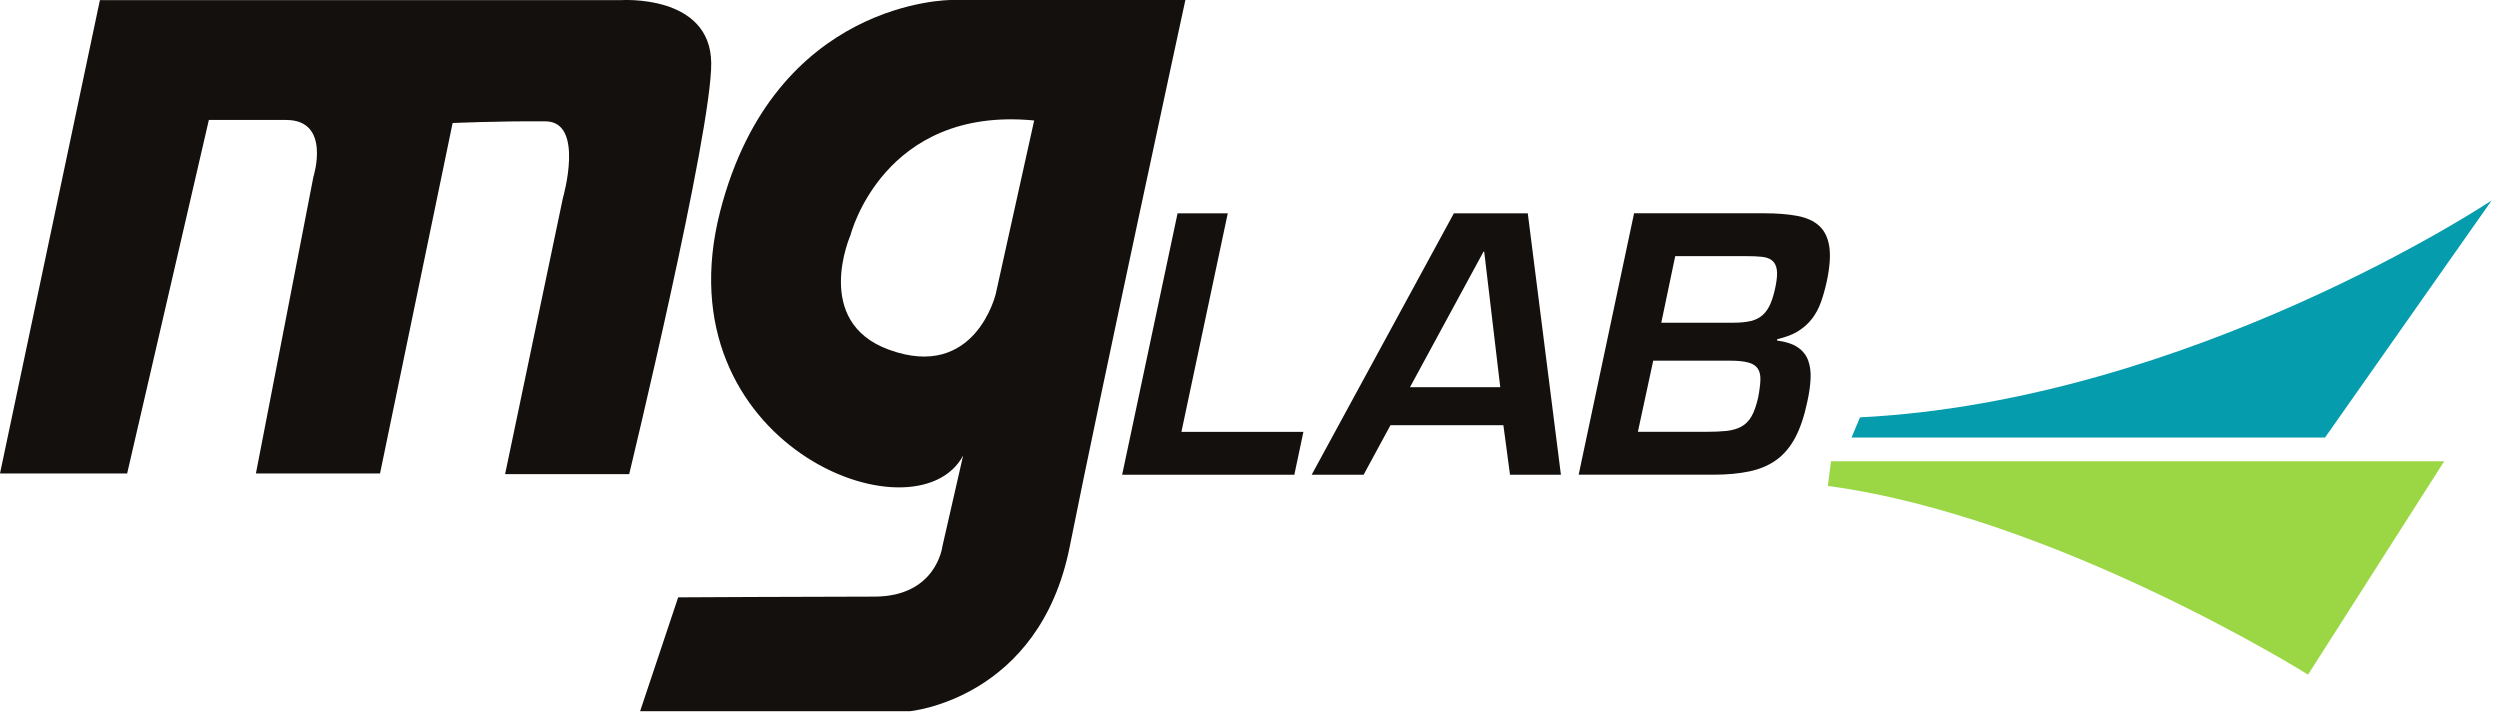
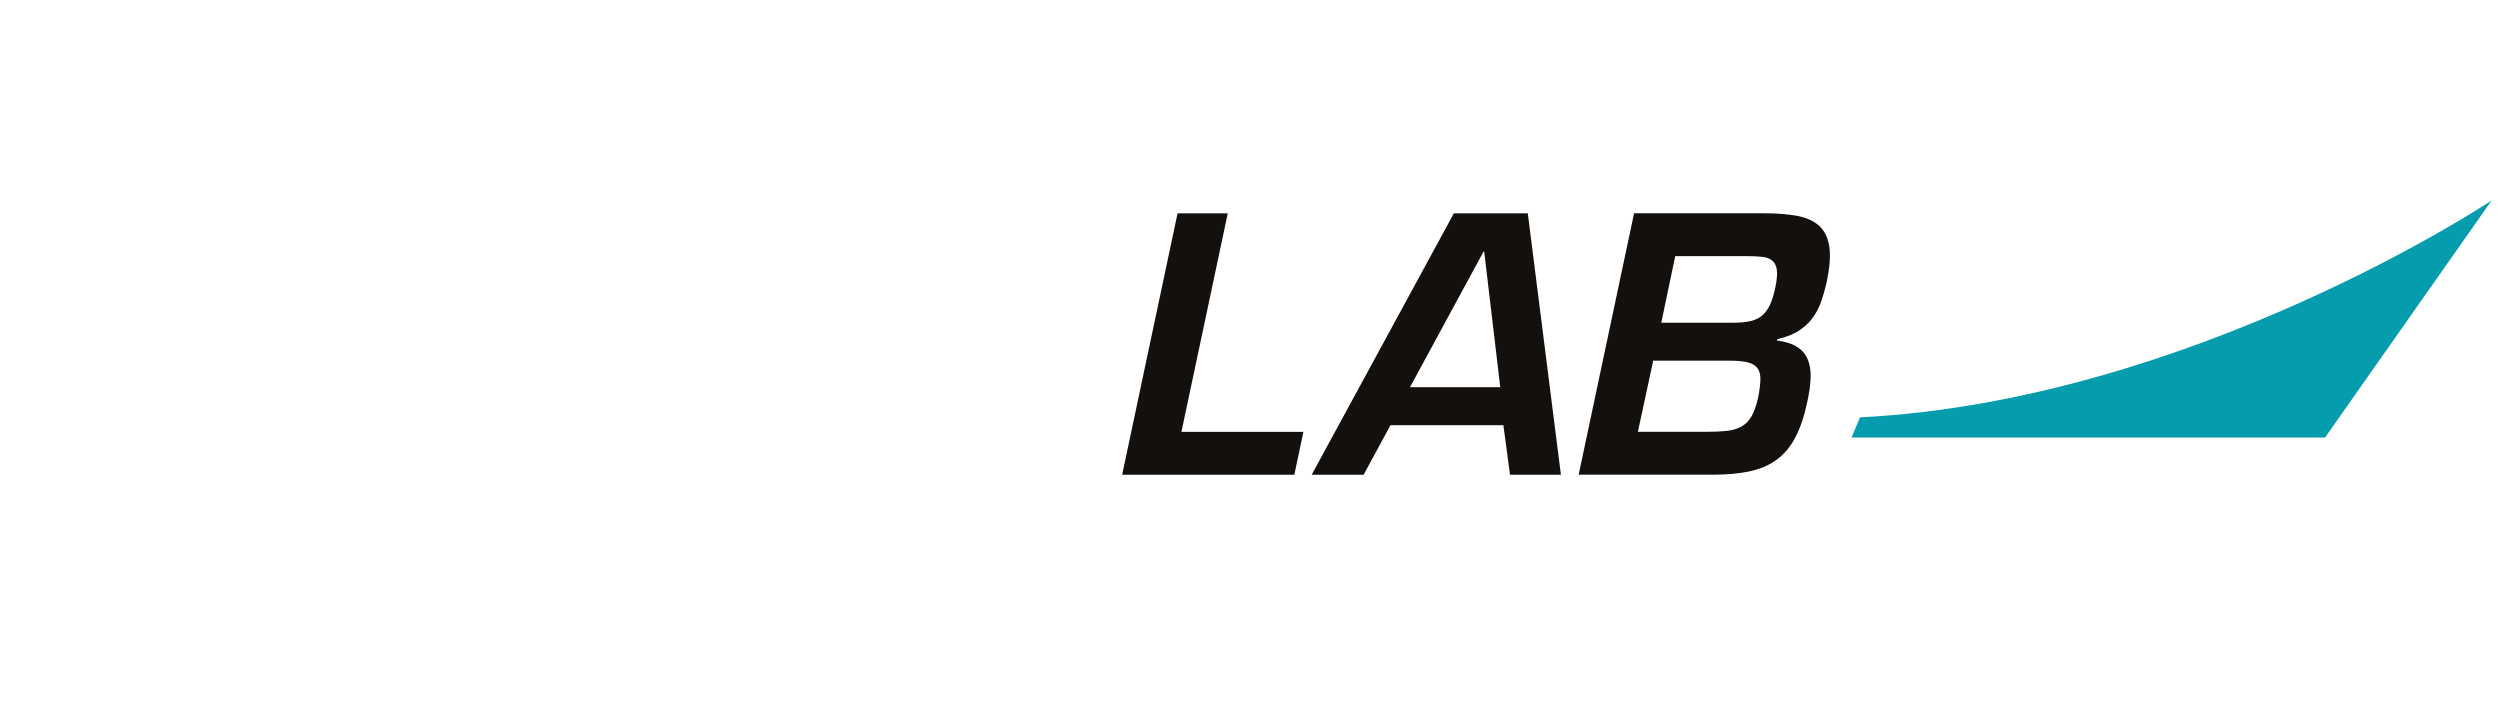
<svg xmlns="http://www.w3.org/2000/svg" width="212" height="61" viewBox="0 0 212 61" fill="none">
  <path d="M157.729 35.392L157.01 37.104H197.163L211.291 17C211.291 17 185.804 33.977 157.727 35.392H157.729Z" fill="#059CAE" />
-   <path d="M155 41.209L155.267 39.114H207.271L195.723 57.208C195.723 57.208 174.334 43.805 155 41.208V41.209Z" fill="#9BD745" />
-   <path d="M8.471 0.014H52.607C52.607 0.014 60.255 -0.542 60.312 5.349C60.366 11.199 53.354 40.208 53.354 40.208H42.832L47.736 16.784C47.736 16.784 49.61 10.319 46.265 10.289C42.19 10.259 38.382 10.432 38.382 10.432L32.226 40.152H21.701L26.575 15.003C26.575 15.003 28.113 10.173 24.266 10.173H17.711L10.783 40.149H0L8.471 0.014Z" fill="#13100D" />
-   <path d="M80.671 4.15821e-06C80.671 4.15821e-06 65.681 -0.07 61.063 17.947C56.01 37.691 77.652 46.106 81.674 38.63L79.91 46.354C79.91 46.354 79.407 50.593 74.133 50.593C68.859 50.593 57.509 50.655 57.509 50.655L54.281 60.312H77.146C77.146 60.312 88.138 59.318 90.713 46.354C93.309 33.326 100.52 4.15821e-06 100.52 4.15821e-06H80.671ZM84.44 24.922C84.44 24.922 82.703 32.323 75.391 29.657C68.868 27.293 72.122 19.939 72.122 19.939C72.122 19.939 74.88 8.975 87.697 10.217L84.44 24.922Z" fill="#13100D" />
  <path d="M100.185 36.62H110.529L109.761 40.256H95.159L99.858 18.088H104.115L100.185 36.62Z" fill="#13100D" />
  <path d="M117.911 36.058L115.636 40.256H111.231L123.289 18.088H129.556L132.365 40.256H128.049L127.487 36.058H117.911ZM125.861 21.339H125.802L119.566 32.835H127.222L125.861 21.339Z" fill="#13100D" />
  <path d="M133.87 40.254L138.569 18.086H149.593C150.676 18.086 151.612 18.159 152.402 18.307C153.189 18.455 153.81 18.734 154.263 19.148C154.717 19.562 155.001 20.142 155.121 20.892C155.239 21.642 155.171 22.627 154.914 23.849C154.776 24.479 154.614 25.062 154.426 25.593C154.237 26.125 153.986 26.599 153.671 27.013C153.356 27.427 152.961 27.782 152.489 28.078C152.016 28.374 151.424 28.6 150.716 28.757L150.686 28.875C151.433 28.973 152.021 29.166 152.444 29.451C152.867 29.737 153.163 30.106 153.33 30.558C153.497 31.011 153.568 31.533 153.537 32.126C153.509 32.715 153.415 33.367 153.257 34.077C153.001 35.299 152.66 36.307 152.237 37.106C151.814 37.903 151.28 38.535 150.641 38.999C149.999 39.462 149.238 39.786 148.349 39.974C147.463 40.162 146.438 40.254 145.275 40.254H133.865H133.87ZM138.895 36.617H144.718C145.348 36.617 145.905 36.594 146.387 36.545C146.868 36.495 147.287 36.378 147.642 36.19C147.997 36.002 148.288 35.717 148.514 35.332C148.74 34.949 148.932 34.41 149.09 33.722C149.207 33.11 149.271 32.603 149.283 32.198C149.292 31.794 149.214 31.474 149.045 31.237C148.878 31 148.606 30.833 148.232 30.734C147.858 30.635 147.355 30.586 146.725 30.586H140.193L138.893 36.615L138.895 36.617ZM140.875 27.366H146.993C147.583 27.366 148.081 27.316 148.486 27.218C148.89 27.119 149.224 26.947 149.492 26.701C149.757 26.454 149.974 26.134 150.143 25.739C150.31 25.344 150.453 24.853 150.571 24.261C150.688 23.668 150.723 23.207 150.674 22.871C150.625 22.538 150.498 22.281 150.291 22.103C150.084 21.927 149.793 21.818 149.419 21.778C149.045 21.738 148.591 21.72 148.06 21.72H142.059L140.877 27.366H140.875Z" fill="#13100D" />
</svg>